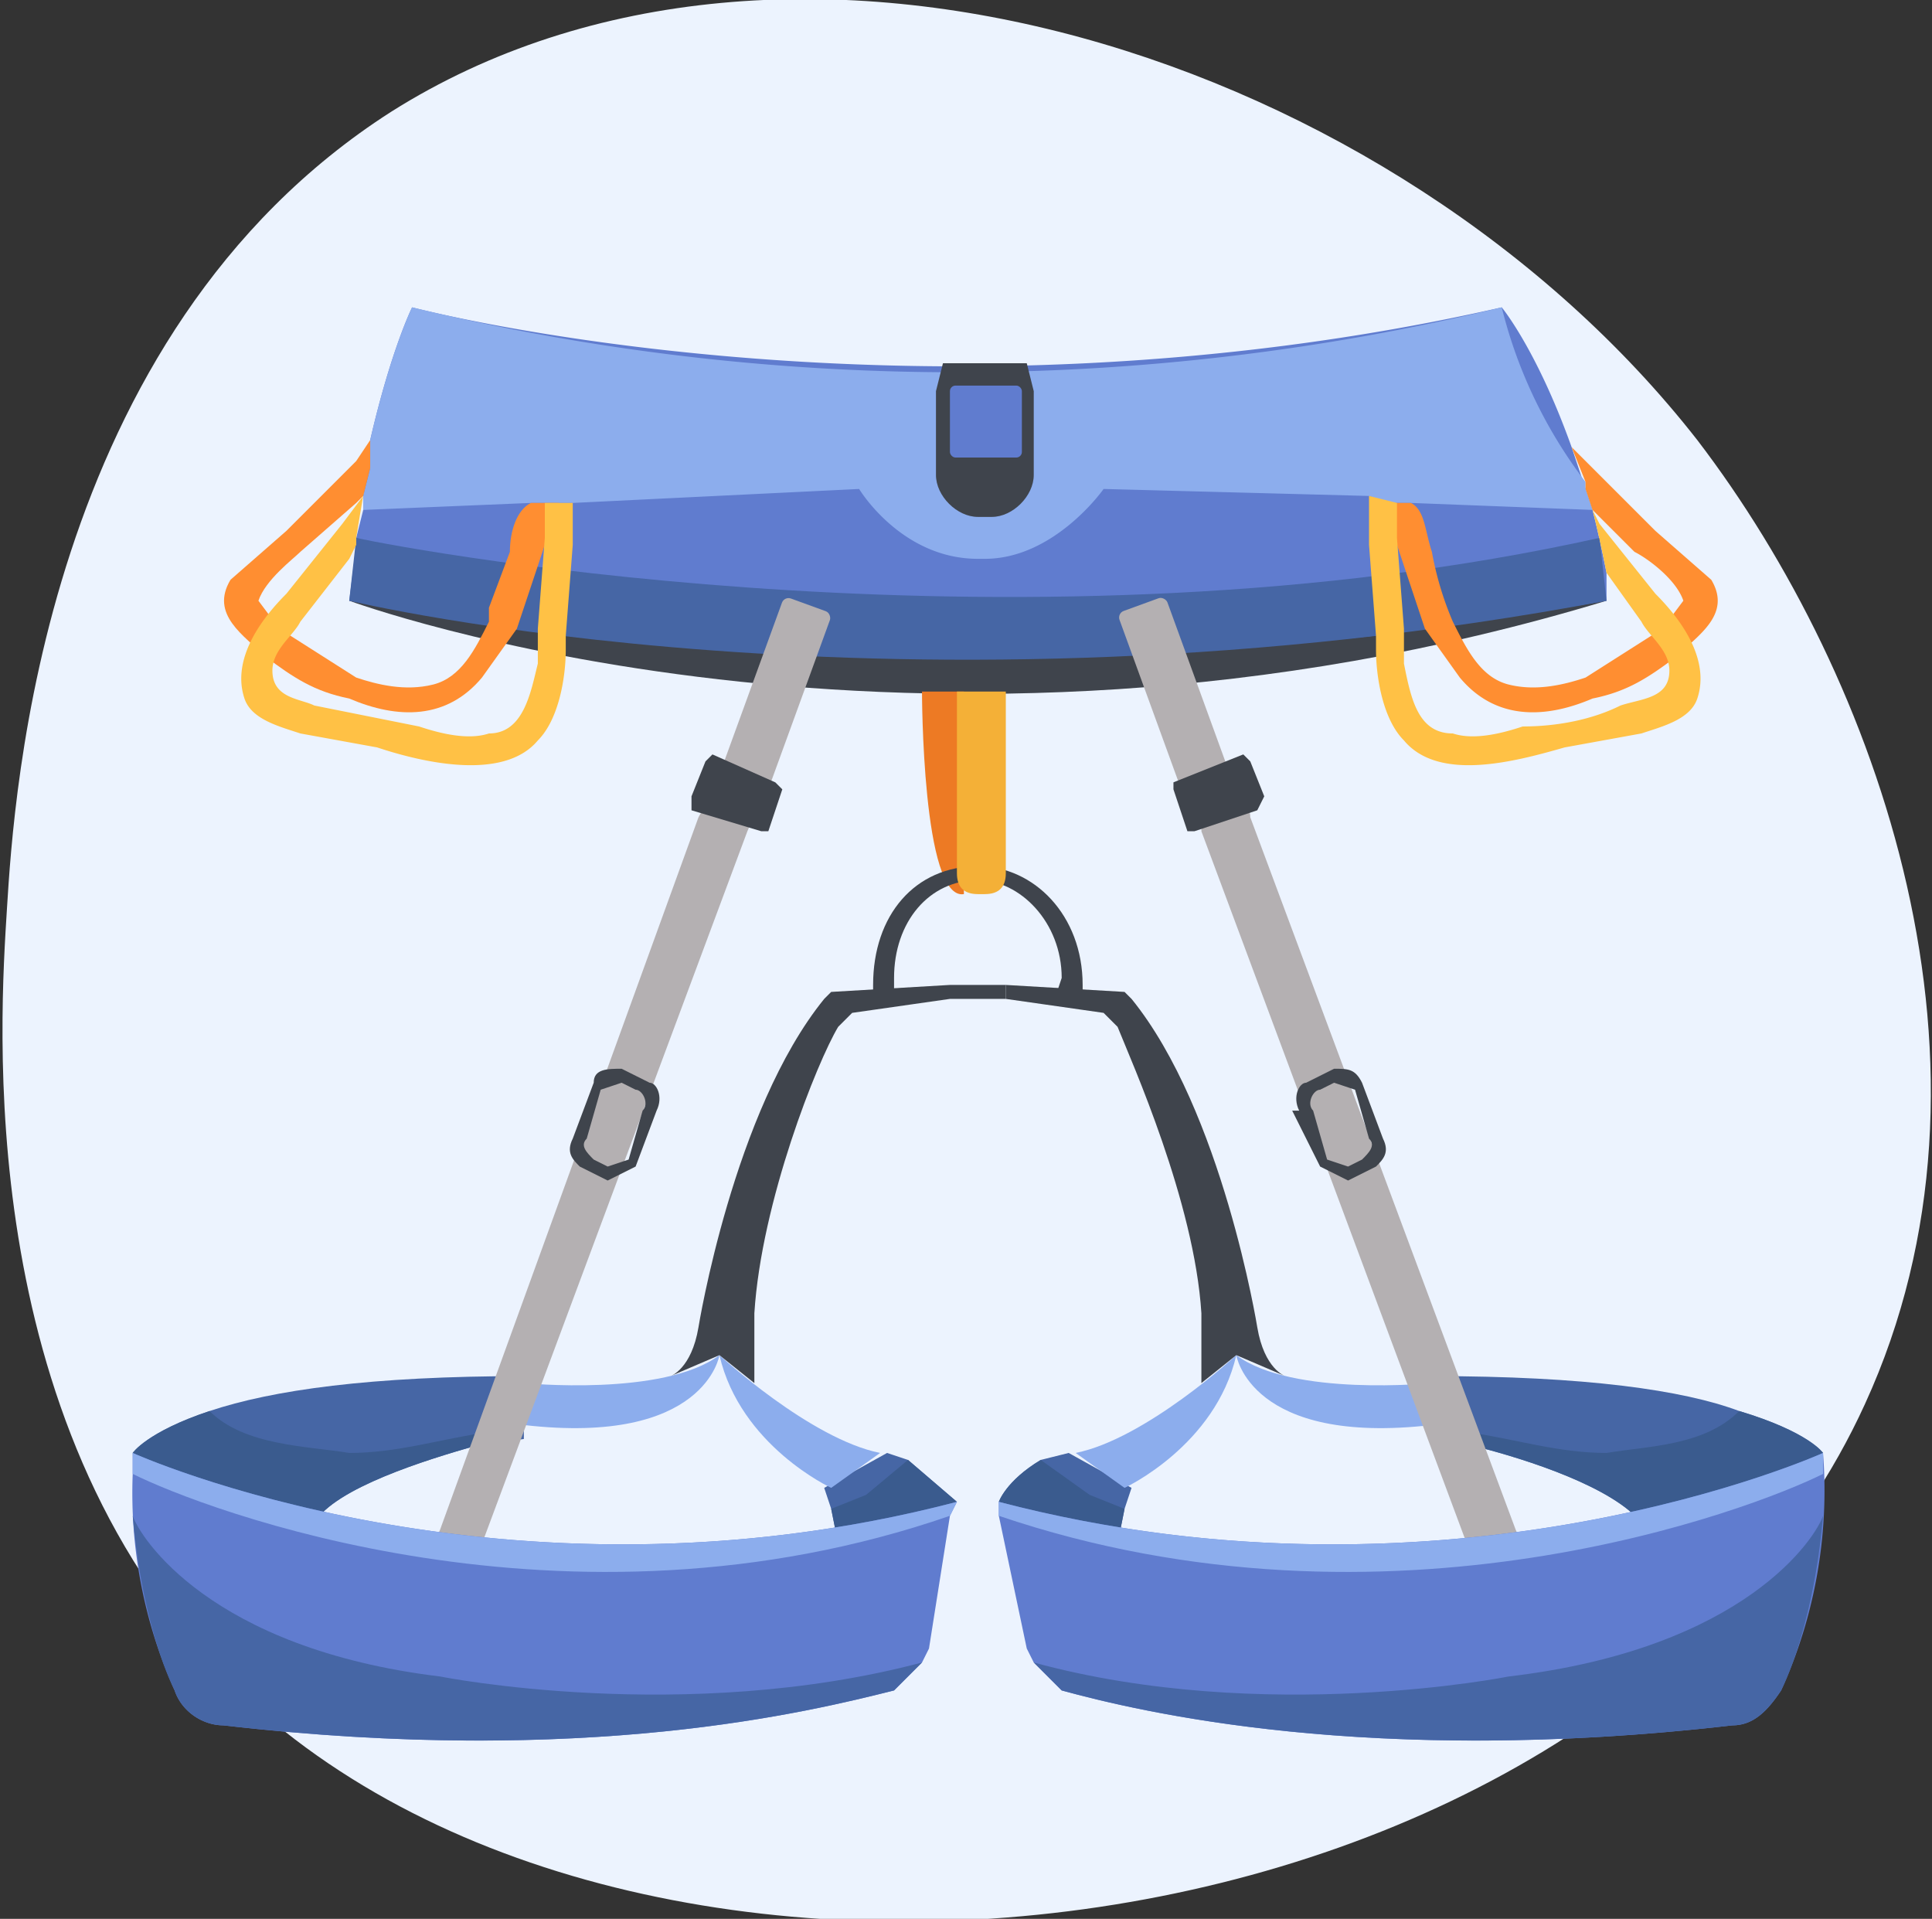
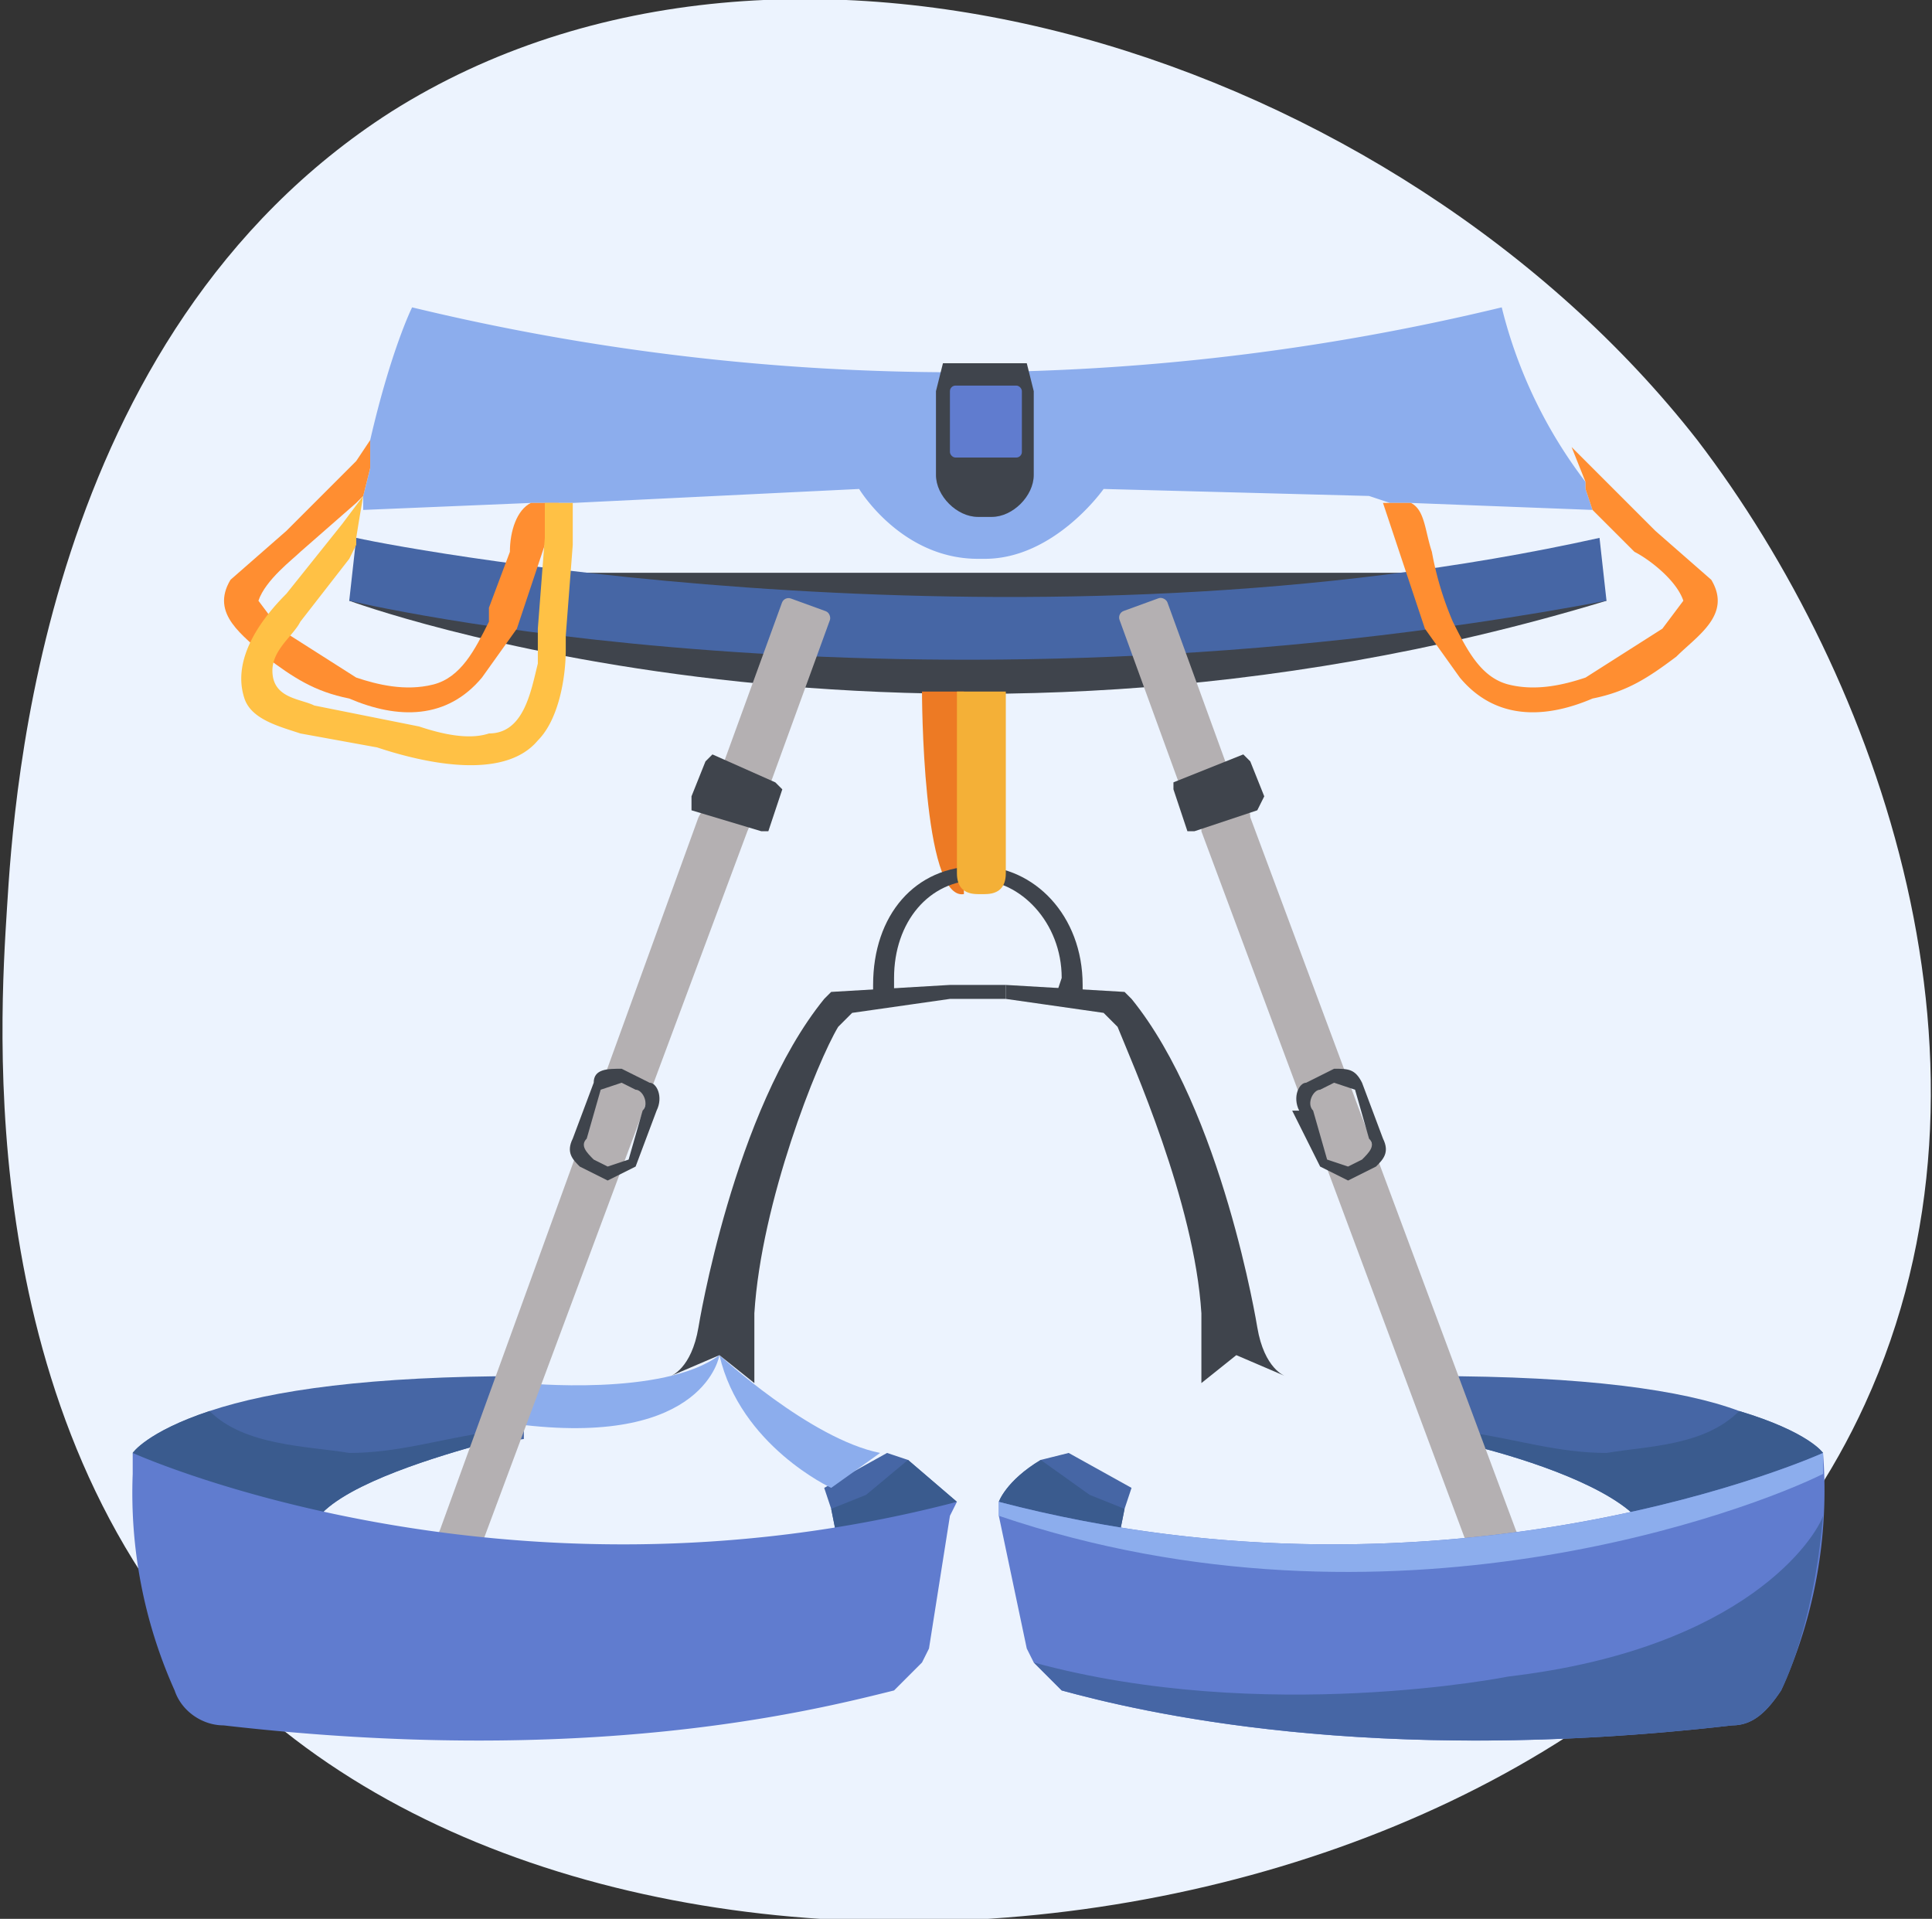
<svg xmlns="http://www.w3.org/2000/svg" id="Calque_2" data-name="Calque 2" viewBox="0 0 276.6 274.7">
  <rect x="0" y="0" width="276.6" height="274.7" fill="#333333" stroke="none" />
  <defs>
    <style>.cls-1{fill:#4666a5}.cls-3{fill:#8caded}.cls-4{fill:#b4b0b2}.cls-7{fill:#3a5b8e}.cls-8{fill:#ffc145}.cls-9{fill:#607ccf}.cls-10{fill:#3f444c}.cls-11{fill:#ff8e31}</style>
  </defs>
  <g id="Layer_1" data-name="Layer 1">
    <path id="Tracé_128739" d="M1 130c1-16 5-82 55-114 57-36 144-8 187 47 26 34 46 90 24 138-37 81-177 98-235 39-36-37-32-94-31-110" data-name="Tracé 128739" style="fill:#ecf3fe" />
    <path d="M50 86s81 30 180 0l-4-4H52l-2 4Z" class="cls-10" />
-     <path d="M230 86a474 474 0 0 1-29 4l-4 1c-49 5-90 3-116 0l-4-1h-3l-4-1-20-3 1-8v-1l1-4v-2l1-8c3-13 6-19 6-19s72 19 156 0c0 0 5 6 10 20l3 9a172 172 0 0 1 2 9v4Z" class="cls-9" />
    <path d="m228 73-26-1h-3l-3-1-38-1s-7 10-17 10h-1c-11 0-17-10-17-10l-41 2h-6l-24 1v-2l1-4v-4c3-13 6-19 6-19a332 332 0 0 0 156 0 68 68 0 0 0 12 25v1l1 3Z" class="cls-3" />
    <path d="M132 99s0 30 6 29V99h-6Z" style="fill:#ed7a24" />
-     <path d="M128 143v-3c0-8 5-14 12-14v-2c-9 0-15 7-15 17v2h3ZM151 143l1-3c0-8-6-14-12-14v-2c8 0 15 7 15 17v2h-4Z" class="cls-10" />
+     <path d="M128 143v-3c0-8 5-14 12-14v-2c-9 0-15 7-15 17v2h3M151 143l1-3c0-8-6-14-12-14v-2c8 0 15 7 15 17v2h-4Z" class="cls-10" />
    <path d="M137 99v26c0 2 1 3 3 3h1c2 0 3-1 3-3V99h-7Z" style="fill:#f4b037" />
    <path d="M230 86c-101 19-180 0-180 0l1-9c9 2 97 18 178 0l1 9Z" class="cls-1" />
    <path d="m80 72-6 18-5 7c-5 6-12 6-19 3-5-1-8-3-12-6-3-3-8-6-5-11l8-7 10-10 2-3v4l-1 4-1 1-8 7c-1 1-5 4-6 7l3 4 11 7c3 1 7 2 11 1s6-5 8-9v-2l3-8c0-3 1-6 3-7h4ZM53 63v2-2Z" class="cls-11" />
    <path d="m82 78-1 13v2c0 4-1 10-4 13-5 6-17 3-23 1l-11-2c-3-1-7-2-8-5-2-6 3-12 6-15l8-10 3-4a358 358 0 0 0-1 6v1l-1 2-7 9c-1 2-4 4-4 7 0 4 4 4 6 5l15 3c3 1 7 2 10 1 5 0 6-6 7-10v-5l1-13v-5h4v6Z" class="cls-8" />
    <path d="M240 94c-4 3-7 5-12 6-7 3-14 3-19-3l-5-7-6-18h4c2 1 2 4 3 7a46 46 0 0 0 3 10c2 4 4 8 8 9s8 0 11-1l11-7 3-4c-1-3-5-6-7-7l-6-6-1-3v-1l-2-5 2 2 10 10 8 7c3 5-2 8-5 11Z" class="cls-11" />
-     <path d="M243 100c-1 3-5 4-8 5l-11 2c-7 2-18 5-23-1-3-3-4-9-4-13v-2l-1-13v-7l4 1v5l1 13v5c1 5 2 10 7 10 3 1 7 0 10-1 5 0 10-1 14-3 3-1 7-1 7-5 0-3-3-5-4-7l-5-7a170 170 0 0 0-2-9l1 2 8 10c3 3 8 9 6 15Z" class="cls-8" />
    <path d="M148 56v12c0 3-3 6-6 6h-2c-3 0-6-3-6-6V56l1-4h12l1 4Z" class="cls-10" />
    <rect width="10.3" height="10.3" x="136" y="55.2" class="cls-9" rx=".8" ry=".8" />
    <path d="M75 197v9l-7 1c-7 2-20 6-23 11 0 0-21-3-26-10 0 0 2-3 11-6s23-5 45-5ZM137 215l-17 6-1-5-1-3 9-5 3 1 7 6Z" class="cls-1" />
    <path d="M75 198s20 2 28-4c0 0-2 13-28 10v-6ZM103 194s13 12 23 14l-7 5s-13-6-16-19Z" class="cls-3" />
    <path d="m70 205-2 2c-7 2-20 6-23 11 0 0-21-3-26-10 0 0 2-3 11-6 5 5 14 5 20 6 7 0 13-2 20-3Z" class="cls-7" />
    <path d="m136 143-14 2-2 2c-3 5-11 25-12 41v10l-5-4-7 3s3-1 4-7c0 0 5-31 18-47l1-1 17-1h8c1 0 0 0 0 0v2h-8Z" class="cls-10" />
    <rect width="7.3" height="31" x="106.8" y="85.5" class="cls-4" rx="1" ry="1" transform="rotate(20 110 101)" />
    <path d="M65 223c-2 0-3-2-2-4l37-102c1-2 3-3 5-2 2 0 3 2 2 4L69 221c0 2-2 3-4 2Z" class="cls-4" />
    <path d="m102 108 9 4 1 1-2 6h-1l-10-3v-2l2-5 1-1ZM93 155l-4-2c-2 0-4 0-4 2l-3 8c-1 2 0 3 1 4l4 2 4-2 3-8c1-2 0-4-1-4Zm-3 11-3 1-2-1c-1-1-2-2-1-3l2-7 3-1 2 1c1 0 2 2 1 3l-2 7Z" class="cls-10" />
    <path d="m137 215-17 6-1-5 5-2 6-5 7 6Z" class="cls-7" />
    <path d="m137 215-1 2-3 19-1 2-4 4c-12 3-44 11-96 5-3 0-6-2-7-5a69 69 0 0 1-6-31v-3s53 24 118 7Z" class="cls-9" />
-     <path d="m132 238-4 4c-12 3-44 11-96 5-3 0-6-2-7-5-2-4-5-13-6-25 1 3 11 19 44 23 0 0 35 7 69-2Z" class="cls-1" />
-     <path d="m137 215-1 2c-55 19-107-1-117-6v-3s53 24 118 7Z" class="cls-3" />
    <path d="M205 197v9l6 1c8 2 20 6 24 11 0 0 21-3 26-10 0 0-2-3-12-6-8-3-22-5-44-5ZM143 215l17 6 1-5 1-3-9-5-4 1c-5 3-6 6-6 6Z" class="cls-1" />
-     <path d="M205 198s-20 2-28-4c0 0 2 13 28 10v-6ZM177 194s-13 12-23 14l7 5s13-6 16-19Z" class="cls-3" />
    <path d="m210 205 1 2c8 2 20 6 24 11 0 0 21-3 26-10 0 0-2-3-12-6-5 5-13 5-19 6-7 0-13-2-20-3Z" class="cls-7" />
    <path d="m144 143 14 2 2 2c2 5 11 25 12 41v10l5-4 7 3s-3-1-4-7c0 0-5-31-18-47l-1-1-17-1v2Z" class="cls-10" />
    <rect width="7.3" height="31" x="165.7" y="85.5" class="cls-4" rx="1" ry="1" transform="rotate(160 169 101)" />
    <path d="M215 223c2 0 3-2 2-4l-38-102c0-2-2-3-4-2-2 0-3 2-3 4l38 102c1 2 3 3 5 2Z" class="cls-4" />
    <path d="m180 116-9 3h-1l-2-6v-1l10-4 1 1 2 5-1 2ZM185 159l4 8 4 2 4-2c1-1 2-2 1-4l-3-8c-1-2-2-2-4-2l-4 2c-1 0-2 2-1 4Zm3 0c-1-1 0-3 1-3l2-1 3 1 2 7c1 1 0 2-1 3l-2 1-3-1-2-7Z" class="cls-10" />
    <path d="m143 215 17 6 1-5-5-2-7-5c-5 3-6 6-6 6Z" class="cls-7" />
    <path d="M143 215v2l4 19 1 2 4 4c11 3 44 11 96 5 3 0 5-2 7-5a69 69 0 0 0 6-34s-53 24-118 7Z" class="cls-9" />
    <path d="m148 238 4 4c11 3 44 11 96 5 3 0 5-2 7-5 2-4 5-13 6-25-1 3-11 19-45 23 0 0-35 7-68-2Z" class="cls-1" />
    <path d="M143 215v2c56 19 108-1 118-6v-3s-53 24-118 7Z" class="cls-3" />
  </g>
</svg>